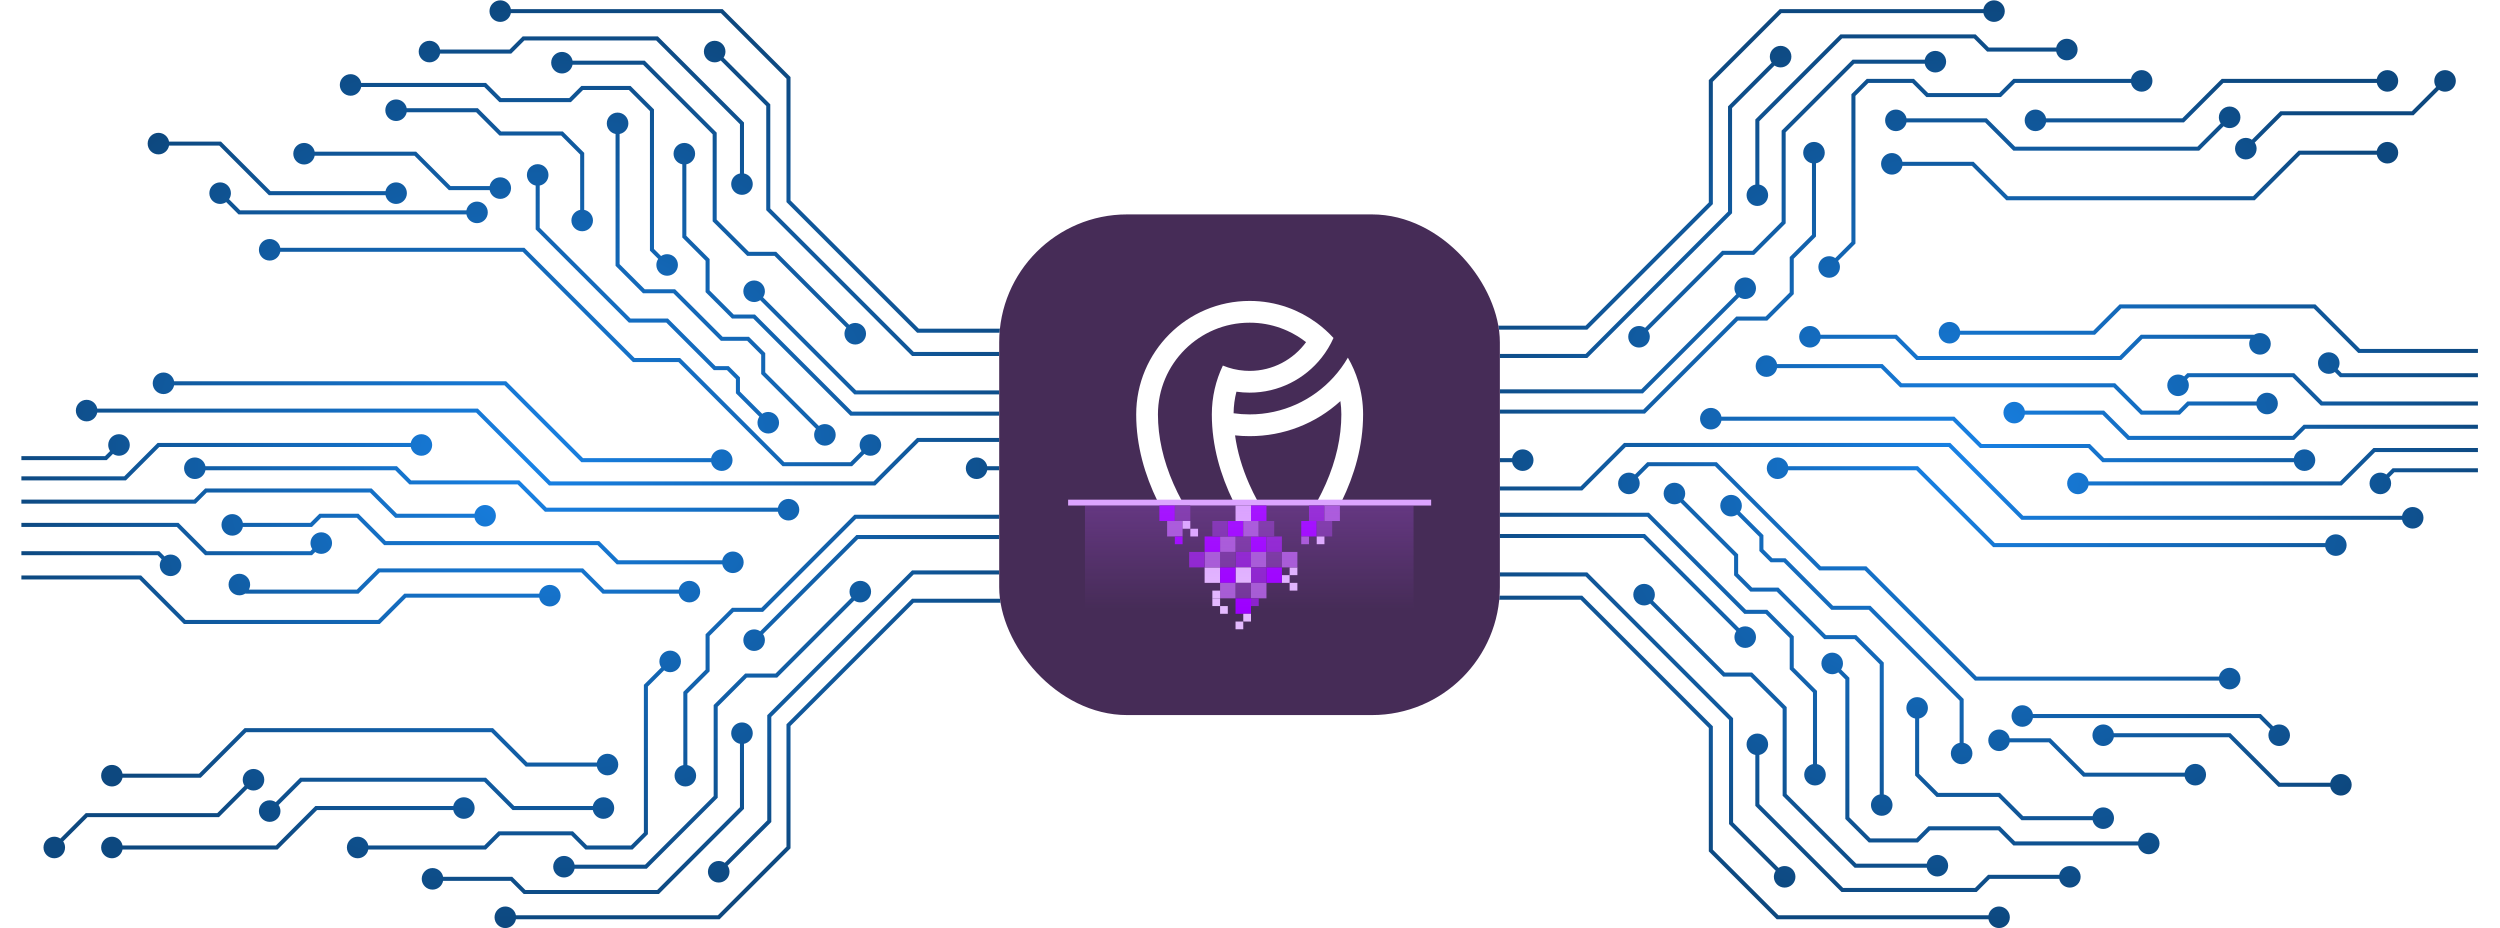
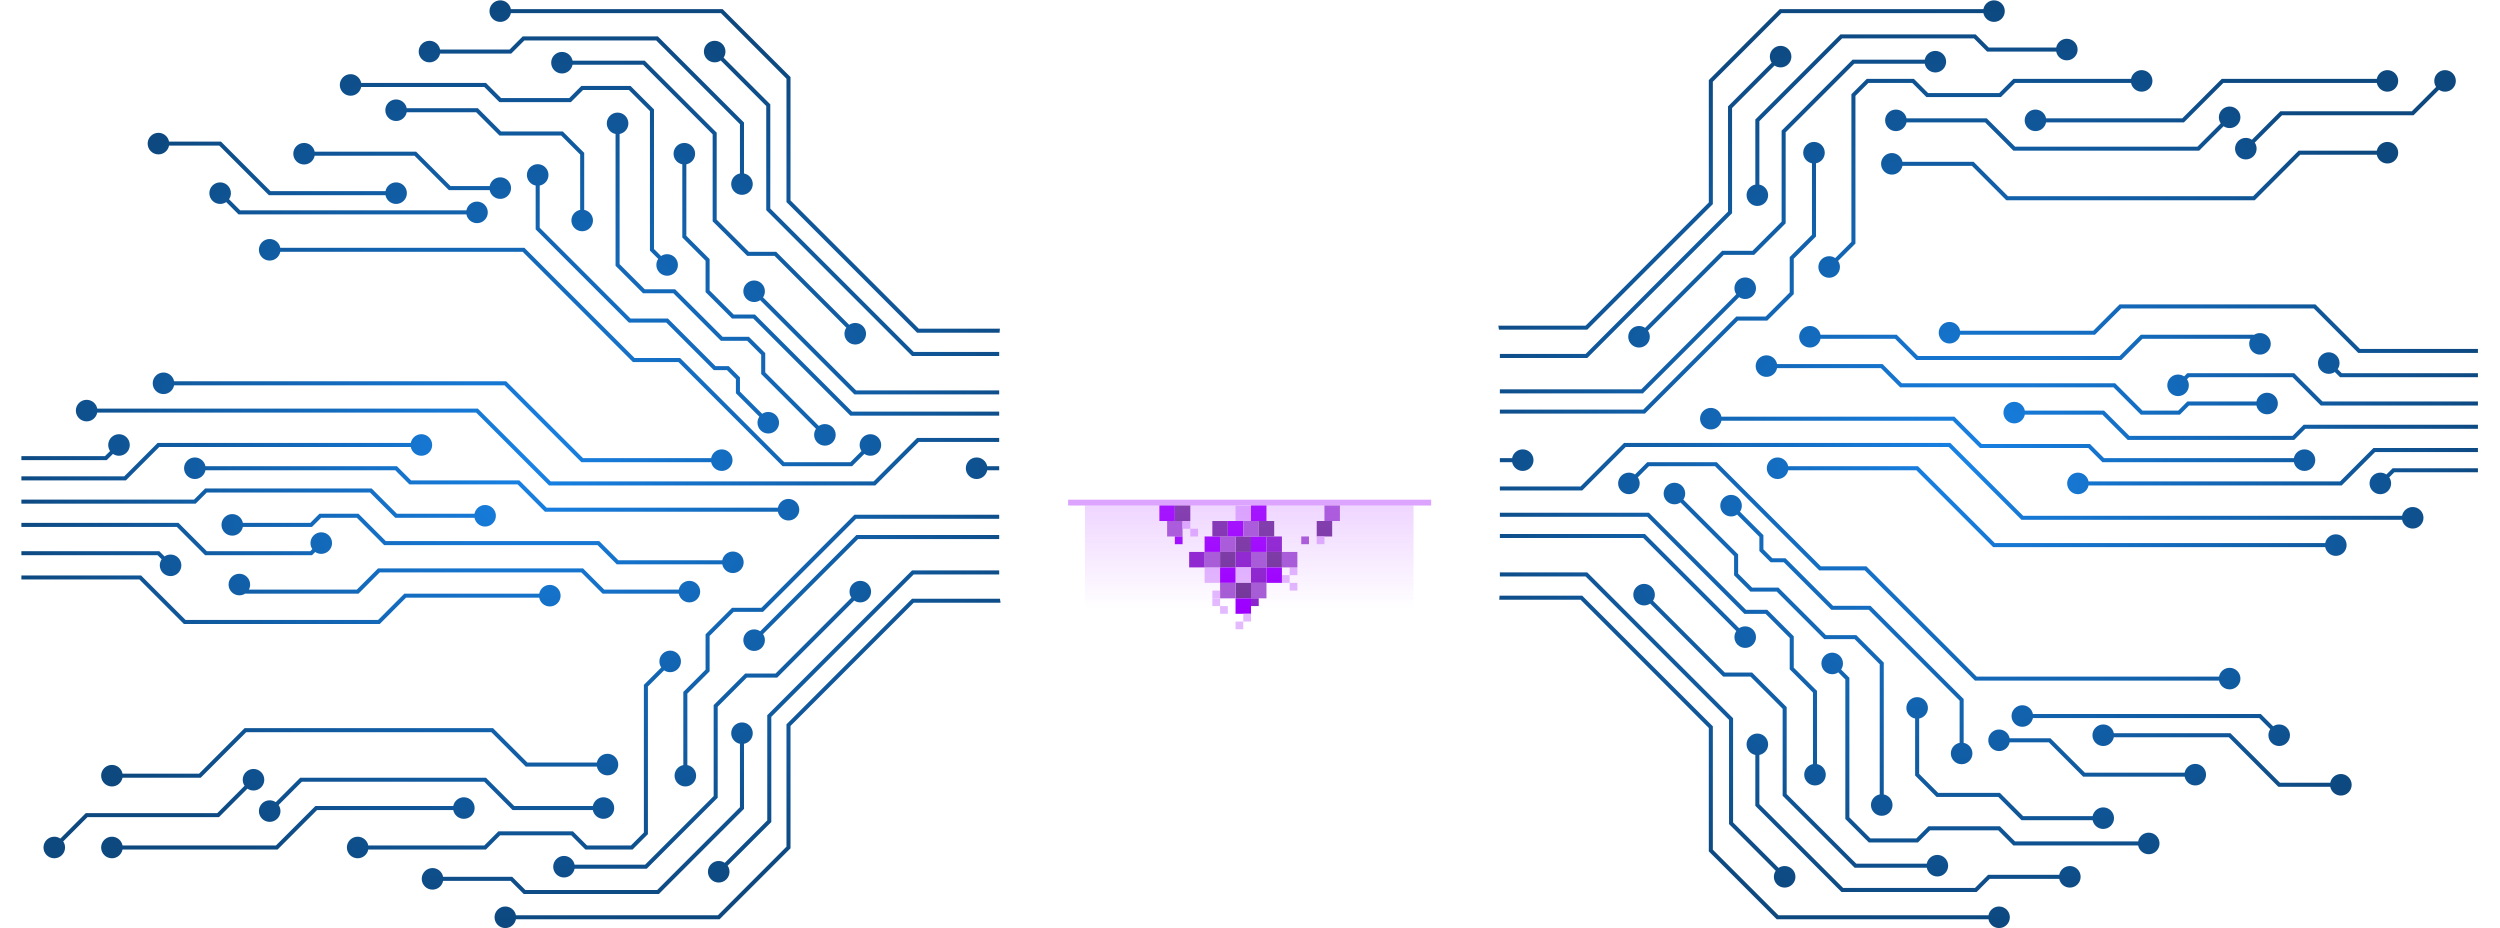
<svg xmlns="http://www.w3.org/2000/svg" width="1236" height="459" viewBox="0 0 1236 459" fill="none">
  <path fill-rule="evenodd" clip-rule="evenodd" d="M242 5.5C242 8.445 244.388 10.833 247.333 10.833C249.937 10.833 252.105 8.967 252.573 6.5H356.419L388.833 38.914V99.914L453.419 164.5H517.094C517.562 166.967 519.73 168.833 522.333 168.833C525.279 168.833 527.667 166.445 527.667 163.5C527.667 160.554 525.279 158.167 522.333 158.167C519.73 158.167 517.562 160.032 517.094 162.5H454.248L390.833 99.086V38.086L357.248 4.5H252.573C252.105 2.032 249.937 0.167 247.333 0.167C244.388 0.167 242 2.554 242 5.5ZM325.248 18H258.419L251.919 24.5H217.573C217.105 22.032 214.937 20.166 212.333 20.166C209.388 20.166 207 22.554 207 25.5C207 28.445 209.388 30.833 212.333 30.833C214.937 30.833 217.105 28.967 217.573 26.5H252.748L259.248 20H324.419L365.833 61.414V85.76C363.366 86.228 361.5 88.396 361.5 91C361.5 93.945 363.888 96.333 366.833 96.333C369.779 96.333 372.167 93.945 372.167 91C372.167 88.396 370.301 86.228 367.833 85.76V60.586L325.248 18ZM348 25.5C348 28.445 350.388 30.833 353.333 30.833C354.445 30.833 355.477 30.493 356.331 29.912L378.833 52.414V103.914L450.919 176H517.094C517.562 178.467 519.73 180.333 522.333 180.333C525.279 180.333 527.667 177.945 527.667 175C527.667 172.054 525.279 169.667 522.333 169.667C519.73 169.667 517.562 171.532 517.094 174H451.748L380.833 103.086V51.586L357.745 28.497C358.327 27.643 358.667 26.611 358.667 25.5C358.667 22.554 356.279 20.166 353.333 20.166C350.388 20.166 348 22.554 348 25.5ZM272.5 31C272.5 33.945 274.888 36.333 277.833 36.333C280.437 36.333 282.605 34.467 283.073 32H317.919L352.333 66.414V109.414L369.419 126.5H382.919L418.422 162.002C417.84 162.856 417.5 163.888 417.5 165C417.5 167.945 419.888 170.333 422.833 170.333C425.779 170.333 428.167 167.945 428.167 165C428.167 162.054 425.779 159.667 422.833 159.667C421.722 159.667 420.69 160.006 419.836 160.588L383.748 124.5H370.248L354.333 108.586V65.586L318.748 30H283.073C282.605 27.532 280.437 25.666 277.833 25.666C274.888 25.666 272.5 28.054 272.5 31ZM168 42C168 44.945 170.388 47.333 173.333 47.333C175.937 47.333 178.105 45.467 178.573 43H239.419L246.919 50.5H282.248L288.248 44.5H310.919L321.333 54.914V123.914L325.422 128.002C324.84 128.856 324.5 129.888 324.5 131C324.5 133.945 326.888 136.333 329.833 136.333C332.779 136.333 335.167 133.945 335.167 131C335.167 128.054 332.779 125.667 329.833 125.667C328.722 125.667 327.69 126.006 326.836 126.588L323.333 123.086V54.086L311.748 42.5H287.419L281.419 48.5H247.748L240.248 41H178.573C178.105 38.532 175.937 36.666 173.333 36.666C170.388 36.666 168 39.054 168 42ZM190.5 54.5C190.5 57.445 192.888 59.833 195.833 59.833C198.437 59.833 200.605 57.967 201.073 55.5H235.419L246.919 67H277.419L286.833 76.414V103.76C284.366 104.228 282.5 106.396 282.5 109C282.5 111.945 284.888 114.333 287.833 114.333C290.779 114.333 293.167 111.945 293.167 109C293.167 106.396 291.301 104.228 288.833 103.76V75.586L278.248 65H247.748L236.248 53.5H201.073C200.605 51.032 198.437 49.166 195.833 49.166C192.888 49.166 190.5 51.554 190.5 54.5ZM300 61C300 63.604 301.866 65.772 304.333 66.24V131.414L317.919 145H332.919L356.419 168.5H369.419L376.333 175.414V184.914L403.422 212.002C402.84 212.856 402.5 213.888 402.5 215C402.5 217.945 404.888 220.333 407.833 220.333C410.779 220.333 413.167 217.945 413.167 215C413.167 212.054 410.779 209.667 407.833 209.667C406.722 209.667 405.69 210.006 404.836 210.588L378.333 184.086V174.586L370.248 166.5H357.248L333.748 143H318.748L306.333 130.586V66.24C308.801 65.772 310.667 63.604 310.667 61C310.667 58.054 308.279 55.666 305.333 55.666C302.388 55.666 300 58.054 300 61ZM73 71C73 73.945 75.388 76.333 78.333 76.333C80.937 76.333 83.105 74.467 83.573 72H108.419L132.919 96.5H190.594C191.062 98.967 193.23 100.833 195.833 100.833C198.779 100.833 201.167 98.445 201.167 95.5C201.167 92.554 198.779 90.166 195.833 90.166C193.23 90.166 191.062 92.032 190.594 94.5H133.748L109.248 70H83.573C83.105 67.532 80.937 65.666 78.333 65.666C75.388 65.666 73 68.054 73 71ZM145 76C145 78.945 147.388 81.333 150.333 81.333C152.937 81.333 155.105 79.467 155.573 77H204.919L221.919 94H242.094C242.562 96.467 244.73 98.333 247.333 98.333C250.279 98.333 252.667 95.945 252.667 93C252.667 90.054 250.279 87.666 247.333 87.666C244.73 87.666 242.562 89.532 242.094 92H222.748L205.748 75H155.573C155.105 72.532 152.937 70.666 150.333 70.666C147.388 70.666 145 73.054 145 76ZM333 76C333 78.604 334.866 80.772 337.333 81.24V117.414L348.833 128.914V144.414L361.919 157.5H372.419L420.419 205.5H517.094C517.562 207.967 519.73 209.833 522.333 209.833C525.279 209.833 527.667 207.445 527.667 204.5C527.667 201.877 525.773 199.696 523.278 199.25C525.773 198.804 527.667 196.623 527.667 194C527.667 191.054 525.279 188.667 522.333 188.667C519.73 188.667 517.562 190.532 517.094 193H423.248L377.245 146.997C377.827 146.143 378.167 145.111 378.167 144C378.167 141.054 375.779 138.667 372.833 138.667C369.888 138.667 367.5 141.054 367.5 144C367.5 146.945 369.888 149.333 372.833 149.333C373.945 149.333 374.977 148.993 375.831 148.412L422.419 195H517.094C517.504 197.162 519.219 198.862 521.389 199.25C519.219 199.638 517.504 201.338 517.094 203.5H421.248L373.248 155.5H362.748L350.833 143.586V128.086L339.333 116.586V81.24C341.801 80.772 343.667 78.604 343.667 76C343.667 73.054 341.279 70.666 338.333 70.666C335.388 70.666 333 73.054 333 76ZM260.5 86.5C260.5 89.104 262.366 91.272 264.833 91.74V113.414L310.919 159.5H329.419L352.919 183H359.419L363.833 187.414V194.414L375.422 206.002C374.84 206.856 374.5 207.888 374.5 209C374.5 211.945 376.888 214.333 379.833 214.333C382.779 214.333 385.167 211.945 385.167 209C385.167 206.054 382.779 203.667 379.833 203.667C378.722 203.667 377.69 204.006 376.836 204.588L365.833 193.586V186.586L360.248 181H353.748L330.248 157.5H311.748L266.833 112.586V91.74C269.301 91.272 271.167 89.104 271.167 86.5C271.167 83.554 268.779 81.166 265.833 81.166C262.888 81.166 260.5 83.554 260.5 86.5ZM103.5 95.5C103.5 98.445 105.888 100.833 108.833 100.833C109.945 100.833 110.977 100.493 111.831 99.912L117.919 106H230.594C231.062 108.467 233.23 110.333 235.833 110.333C238.779 110.333 241.167 107.945 241.167 105C241.167 102.054 238.779 99.666 235.833 99.666C233.23 99.666 231.062 101.532 230.594 104H118.748L113.245 98.498C113.827 97.643 114.167 96.611 114.167 95.5C114.167 92.554 111.779 90.166 108.833 90.166C105.888 90.166 103.5 92.554 103.5 95.5ZM128 123.5C128 126.445 130.388 128.833 133.333 128.833C135.937 128.833 138.105 126.967 138.573 124.5H258.419L312.919 179H335.419L386.919 230.5H421.248L427.336 224.412C428.19 224.993 429.222 225.333 430.333 225.333C433.279 225.333 435.667 222.945 435.667 220C435.667 217.054 433.279 214.667 430.333 214.667C427.388 214.667 425 217.054 425 220C425 221.111 425.34 222.143 425.922 222.997L420.419 228.5H387.748L336.248 177H313.748L259.248 122.5H138.573C138.105 120.032 135.937 118.167 133.333 118.167C130.388 118.167 128 120.554 128 123.5ZM75.5 189.5C75.5 192.445 77.888 194.833 80.833 194.833C83.437 194.833 85.605 192.967 86.073 190.5H249.419L287.419 228.5H351.594C352.062 230.967 354.23 232.833 356.833 232.833C359.779 232.833 362.167 230.445 362.167 227.5C362.167 224.554 359.779 222.167 356.833 222.167C354.23 222.167 352.062 224.032 351.594 226.5H288.248L250.248 188.5H86.073C85.605 186.032 83.437 184.167 80.833 184.167C77.888 184.167 75.5 186.554 75.5 189.5ZM37.5 203C37.5 205.945 39.888 208.333 42.833 208.333C45.437 208.333 47.605 206.467 48.073 204H235.419L271.419 240H432.748L454.248 218.5H517.094C517.562 220.967 519.73 222.833 522.333 222.833C525.279 222.833 527.667 220.445 527.667 217.5C527.667 214.554 525.279 212.167 522.333 212.167C519.73 212.167 517.562 214.032 517.094 216.5H453.419L431.919 238H272.248L236.248 202H48.073C47.605 199.532 45.437 197.667 42.833 197.667C39.888 197.667 37.5 200.054 37.5 203ZM53.5 220C53.5 221.111 53.84 222.143 54.422 222.997L51.919 225.5H10.573V227.5H52.748L55.836 224.412C56.69 224.993 57.722 225.333 58.833 225.333C61.779 225.333 64.167 222.945 64.167 220C64.167 217.054 61.779 214.667 58.833 214.667C55.888 214.667 53.5 217.054 53.5 220ZM10.573 235.5V237.5H62.248L78.748 221H203.094C203.562 223.467 205.73 225.333 208.333 225.333C211.279 225.333 213.667 222.945 213.667 220C213.667 217.054 211.279 214.667 208.333 214.667C205.73 214.667 203.562 216.532 203.094 219H77.919L61.419 235.5H10.573ZM91 231.5C91 234.445 93.388 236.833 96.333 236.833C98.937 236.833 101.105 234.967 101.573 232.5H195.419L202.419 239.5H255.919L269.419 253H384.594C385.062 255.467 387.23 257.333 389.833 257.333C392.779 257.333 395.167 254.945 395.167 252C395.167 249.054 392.779 246.667 389.833 246.667C387.23 246.667 385.062 248.532 384.594 251H270.248L256.748 237.5H203.248L196.248 230.5H101.573C101.105 228.032 98.937 226.167 96.333 226.167C93.388 226.167 91 228.554 91 231.5ZM477.5 231.5C477.5 234.445 479.888 236.833 482.833 236.833C485.437 236.833 487.605 234.967 488.073 232.5H517.094C517.562 234.967 519.73 236.833 522.333 236.833C525.279 236.833 527.667 234.445 527.667 231.5C527.667 228.554 525.279 226.167 522.333 226.167C519.73 226.167 517.562 228.032 517.094 230.5H488.073C487.605 228.032 485.437 226.167 482.833 226.167C479.888 226.167 477.5 228.554 477.5 231.5ZM183.748 241.5H101.419L95.919 247H10.573V249H96.748L102.248 243.5H182.919L195.419 256H234.594C235.062 258.467 237.23 260.333 239.833 260.333C242.779 260.333 245.167 257.945 245.167 255C245.167 252.054 242.779 249.667 239.833 249.667C237.23 249.667 235.062 251.532 234.594 254H196.248L183.748 241.5ZM422.419 254.5H517.094C517.562 252.032 519.73 250.167 522.333 250.167C525.279 250.167 527.667 252.554 527.667 255.5C527.667 257.791 526.222 259.745 524.193 260.5C526.222 261.255 527.667 263.209 527.667 265.5C527.667 268.445 525.279 270.833 522.333 270.833C519.73 270.833 517.562 268.967 517.094 266.5H424.248L377.245 313.502C377.827 314.356 378.167 315.388 378.167 316.5C378.167 319.445 375.779 321.833 372.833 321.833C369.888 321.833 367.5 319.445 367.5 316.5C367.5 313.554 369.888 311.167 372.833 311.167C373.945 311.167 374.977 311.506 375.831 312.088L423.419 264.5H517.094C517.444 262.652 518.747 261.142 520.473 260.5C518.747 259.858 517.444 258.347 517.094 256.5H423.248L377.248 302.5H362.748L350.833 314.414V331.914L339.833 342.914V378.26C342.301 378.728 344.167 380.896 344.167 383.5C344.167 386.445 341.779 388.833 338.833 388.833C335.888 388.833 333.5 386.445 333.5 383.5C333.5 380.896 335.366 378.728 337.833 378.26V342.086L348.833 331.086V313.586L361.919 300.5H376.419L422.419 254.5ZM177.248 254H157.919L153.419 258.5H120.073C119.605 256.032 117.437 254.167 114.833 254.167C111.888 254.167 109.5 256.554 109.5 259.5C109.5 262.445 111.888 264.833 114.833 264.833C117.437 264.833 119.605 262.967 120.073 260.5H154.248L158.748 256H176.419L189.919 269.5H295.419L304.919 279H357.094C357.562 281.467 359.73 283.333 362.333 283.333C365.279 283.333 367.667 280.945 367.667 278C367.667 275.054 365.279 272.667 362.333 272.667C359.73 272.667 357.562 274.532 357.094 277H305.748L296.248 267.5H190.748L177.248 254ZM88.248 258.5H10.573V260.5H87.419L101.419 274.5H154.248L155.836 272.912C156.69 273.493 157.722 273.833 158.833 273.833C161.779 273.833 164.167 271.445 164.167 268.5C164.167 265.554 161.779 263.167 158.833 263.167C155.888 263.167 153.5 265.554 153.5 268.5C153.5 269.611 153.84 270.643 154.421 271.497L153.419 272.5H102.248L88.248 258.5ZM10.573 274.5V272.5H78.748L81.336 275.088C82.19 274.506 83.222 274.167 84.333 274.167C87.279 274.167 89.667 276.554 89.667 279.5C89.667 282.445 87.279 284.833 84.333 284.833C81.388 284.833 79 282.445 79 279.5C79 278.388 79.34 277.357 79.921 276.502L77.919 274.5H10.573ZM450.919 282H517.094C517.562 279.532 519.73 277.667 522.333 277.667C525.279 277.667 527.667 280.054 527.667 283C527.667 285.945 525.279 288.333 522.333 288.333C519.73 288.333 517.562 286.467 517.094 284H451.748L381.333 354.414V406.414L359.745 428.002C360.327 428.856 360.667 429.888 360.667 431C360.667 433.945 358.279 436.333 355.333 436.333C352.388 436.333 350 433.945 350 431C350 428.054 352.388 425.667 355.333 425.667C356.445 425.667 357.477 426.006 358.331 426.588L379.333 405.586V353.586L450.919 282ZM69.748 284.5H10.573V286.5H68.919L90.919 308.5H187.748L200.748 295.5H266.594C267.062 297.967 269.23 299.833 271.833 299.833C274.779 299.833 277.167 297.445 277.167 294.5C277.167 291.554 274.779 289.167 271.833 289.167C269.23 289.167 267.062 291.032 266.594 293.5H199.919L186.919 306.5H91.748L69.748 284.5ZM288.248 281H186.919L176.419 291.5H123.046C123.442 290.754 123.667 289.903 123.667 289C123.667 286.054 121.279 283.667 118.333 283.667C115.388 283.667 113 286.054 113 289C113 291.945 115.388 294.333 118.333 294.333C119.445 294.333 120.477 293.993 121.331 293.412L121.419 293.5H177.248L187.748 283H287.419L297.919 293.5H335.594C336.062 295.967 338.23 297.833 340.833 297.833C343.779 297.833 346.167 295.445 346.167 292.5C346.167 289.554 343.779 287.167 340.833 287.167C338.23 287.167 336.062 289.032 335.594 291.5H298.748L288.248 281ZM420 292.5C420 293.611 420.34 294.643 420.922 295.497L383.419 333H368.419L352.833 348.586V393.586L318.919 427.5H284.073C283.605 425.032 281.437 423.167 278.833 423.167C275.888 423.167 273.5 425.554 273.5 428.5C273.5 431.445 275.888 433.833 278.833 433.833C281.437 433.833 283.605 431.967 284.073 429.5H319.748L354.833 394.414V349.414L369.248 335H384.248L422.336 296.912C423.19 297.493 424.222 297.833 425.333 297.833C428.279 297.833 430.667 295.445 430.667 292.5C430.667 289.554 428.279 287.167 425.333 287.167C422.388 287.167 420 289.554 420 292.5ZM450.919 296H517.094C517.562 293.532 519.73 291.667 522.333 291.667C525.279 291.667 527.667 294.054 527.667 297C527.667 299.945 525.279 302.333 522.333 302.333C519.73 302.333 517.562 300.467 517.094 298H451.748L390.833 358.914V419.414L355.748 454.5H255.073C254.605 456.967 252.437 458.833 249.833 458.833C246.888 458.833 244.5 456.445 244.5 453.5C244.5 450.554 246.888 448.167 249.833 448.167C252.437 448.167 254.605 450.032 255.073 452.5H354.919L388.833 418.586V358.086L450.919 296ZM326 327C326 328.111 326.34 329.143 326.922 329.997L318.333 338.586V411.586L311.919 418H290.248L283.248 411H246.419L239.419 418H182.073C181.605 415.532 179.437 413.667 176.833 413.667C173.888 413.667 171.5 416.054 171.5 419C171.5 421.945 173.888 424.333 176.833 424.333C179.437 424.333 181.605 422.467 182.073 420H240.248L247.248 413H282.419L289.419 420H312.748L320.333 412.414V339.414L328.336 331.412C329.19 331.993 330.222 332.333 331.333 332.333C334.279 332.333 336.667 329.945 336.667 327C336.667 324.054 334.279 321.667 331.333 321.667C328.388 321.667 326 324.054 326 327ZM361.5 362.5C361.5 365.104 363.366 367.272 365.833 367.74V399.086L324.919 440H259.748L253.248 433.5H219.073C218.605 431.032 216.437 429.167 213.833 429.167C210.888 429.167 208.5 431.554 208.5 434.5C208.5 437.445 210.888 439.833 213.833 439.833C216.437 439.833 218.605 437.967 219.073 435.5H252.419L258.919 442H325.748L367.833 399.914V367.74C370.301 367.272 372.167 365.104 372.167 362.5C372.167 359.554 369.779 357.167 366.833 357.167C363.888 357.167 361.5 359.554 361.5 362.5ZM243.748 360H120.919L98.419 382.5H60.573C60.105 380.032 57.937 378.167 55.333 378.167C52.388 378.167 50 380.554 50 383.5C50 386.445 52.388 388.833 55.333 388.833C57.937 388.833 60.105 386.967 60.573 384.5H99.248L121.748 362H242.919L259.919 379H295.094C295.562 381.467 297.73 383.333 300.333 383.333C303.279 383.333 305.667 380.945 305.667 378C305.667 375.054 303.279 372.667 300.333 372.667C297.73 372.667 295.562 374.532 295.094 377H260.748L243.748 360ZM120 385.5C120 386.611 120.34 387.643 120.922 388.497L107.419 402H42.419L29.831 414.588C28.977 414.006 27.945 413.667 26.833 413.667C23.888 413.667 21.5 416.054 21.5 419C21.5 421.945 23.888 424.333 26.833 424.333C29.779 424.333 32.167 421.945 32.167 419C32.167 417.888 31.827 416.857 31.245 416.002L43.248 404H108.248L122.336 389.912C123.19 390.493 124.222 390.833 125.333 390.833C128.279 390.833 130.667 388.445 130.667 385.5C130.667 382.554 128.279 380.167 125.333 380.167C122.388 380.167 120 382.554 120 385.5ZM240.248 384.5H148.419L136.331 396.588C135.477 396.006 134.445 395.667 133.333 395.667C130.388 395.667 128 398.054 128 401C128 403.945 130.388 406.333 133.333 406.333C136.279 406.333 138.667 403.945 138.667 401C138.667 399.888 138.327 398.857 137.745 398.002L149.248 386.5H239.419L253.419 400.5H293.094C293.562 402.967 295.73 404.833 298.333 404.833C301.279 404.833 303.667 402.445 303.667 399.5C303.667 396.554 301.279 394.167 298.333 394.167C295.73 394.167 293.562 396.032 293.094 398.5H254.248L240.248 384.5ZM155.919 398.5H224.094C224.562 396.032 226.73 394.167 229.333 394.167C232.279 394.167 234.667 396.554 234.667 399.5C234.667 402.445 232.279 404.833 229.333 404.833C226.73 404.833 224.562 402.967 224.094 400.5H156.748L137.248 420H60.573C60.105 422.467 57.937 424.333 55.333 424.333C52.388 424.333 50 421.945 50 419C50 416.054 52.388 413.667 55.333 413.667C57.937 413.667 60.105 415.532 60.573 418H136.419L155.919 398.5Z" fill="url(#paint0_radial_2149_3002)" />
  <path fill-rule="evenodd" clip-rule="evenodd" d="M993.667 453.5C993.667 450.554 991.279 448.167 988.333 448.167C985.73 448.167 983.562 450.032 983.094 452.5H879.247L846.833 420.086V359.086L782.247 294.5H718.573C718.105 292.032 715.937 290.167 713.333 290.167C710.388 290.167 708 292.554 708 295.5C708 298.445 710.388 300.833 713.333 300.833C715.937 300.833 718.105 298.967 718.573 296.5H781.419L844.833 359.914V420.914L878.419 454.5H983.094C983.562 456.967 985.73 458.833 988.333 458.833C991.279 458.833 993.667 456.445 993.667 453.5ZM910.419 441H977.247L983.748 434.5H1018.09C1018.56 436.967 1020.73 438.833 1023.33 438.833C1026.28 438.833 1028.67 436.445 1028.67 433.5C1028.67 430.554 1026.28 428.167 1023.33 428.167C1020.73 428.167 1018.56 430.032 1018.09 432.5H982.919L976.419 439H911.247L869.833 397.586V373.24C872.301 372.772 874.167 370.604 874.167 368C874.167 365.054 871.779 362.667 868.833 362.667C865.888 362.667 863.5 365.054 863.5 368C863.5 370.604 865.366 372.772 867.833 373.24V398.414L910.419 441ZM887.667 433.5C887.667 430.554 885.279 428.167 882.333 428.167C881.222 428.167 880.19 428.507 879.336 429.088L856.833 406.586V355.086L784.747 283H718.573C718.105 280.532 715.937 278.667 713.333 278.667C710.388 278.667 708 281.054 708 284C708 286.945 710.388 289.333 713.333 289.333C715.937 289.333 718.105 287.467 718.573 285H783.919L854.833 355.914V407.414L877.921 430.502C877.34 431.357 877 432.389 877 433.5C877 436.445 879.388 438.833 882.333 438.833C885.279 438.833 887.667 436.445 887.667 433.5ZM963.167 428C963.167 425.054 960.779 422.667 957.833 422.667C955.23 422.667 953.062 424.532 952.594 427H917.747L883.333 392.586V349.586L866.247 332.5H852.747L817.245 296.998C817.827 296.143 818.167 295.111 818.167 294C818.167 291.054 815.779 288.667 812.833 288.667C809.888 288.667 807.5 291.054 807.5 294C807.5 296.945 809.888 299.333 812.833 299.333C813.945 299.333 814.977 298.993 815.831 298.412L851.919 334.5H865.419L881.333 350.414V393.414L916.919 429H952.594C953.062 431.467 955.23 433.333 957.833 433.333C960.779 433.333 963.167 430.945 963.167 428ZM1067.67 417C1067.67 414.054 1065.28 411.667 1062.33 411.667C1059.73 411.667 1057.56 413.532 1057.09 416H996.248L988.748 408.5H953.419L947.419 414.5H924.747L914.333 404.086V335.086L910.245 330.998C910.827 330.143 911.167 329.111 911.167 328C911.167 325.054 908.779 322.667 905.833 322.667C902.888 322.667 900.5 325.054 900.5 328C900.5 330.945 902.888 333.333 905.833 333.333C906.945 333.333 907.977 332.993 908.831 332.412L912.333 335.914V404.914L923.919 416.5H948.247L954.247 410.5H987.919L995.419 418H1057.09C1057.56 420.467 1059.73 422.333 1062.33 422.333C1065.28 422.333 1067.67 419.945 1067.67 417ZM1045.17 404.5C1045.17 401.554 1042.78 399.167 1039.83 399.167C1037.23 399.167 1035.06 401.032 1034.59 403.5H1000.25L988.748 392H958.247L948.833 382.586V355.24C951.301 354.772 953.167 352.604 953.167 350C953.167 347.054 950.779 344.667 947.833 344.667C944.888 344.667 942.5 347.054 942.5 350C942.5 352.604 944.366 354.772 946.833 355.24V383.414L957.419 394H987.919L999.419 405.5H1034.59C1035.06 407.967 1037.23 409.833 1039.83 409.833C1042.78 409.833 1045.17 407.445 1045.17 404.5ZM935.667 398C935.667 395.396 933.801 393.228 931.333 392.76V327.586L917.747 314H902.747L879.247 290.5H866.247L859.333 283.586V274.086L832.245 246.998C832.827 246.143 833.167 245.111 833.167 244C833.167 241.054 830.779 238.667 827.833 238.667C824.888 238.667 822.5 241.054 822.5 244C822.5 246.945 824.888 249.333 827.833 249.333C828.945 249.333 829.977 248.993 830.831 248.412L857.333 274.914V284.414L865.419 292.5H878.419L901.919 316H916.919L929.333 328.414V392.76C926.866 393.228 925 395.396 925 398C925 400.945 927.388 403.333 930.333 403.333C933.279 403.333 935.667 400.945 935.667 398ZM1162.67 388C1162.67 385.054 1160.28 382.667 1157.33 382.667C1154.73 382.667 1152.56 384.532 1152.09 387H1127.25L1102.75 362.5H1045.07C1044.6 360.032 1042.44 358.167 1039.83 358.167C1036.89 358.167 1034.5 360.554 1034.5 363.5C1034.5 366.445 1036.89 368.833 1039.83 368.833C1042.44 368.833 1044.6 366.967 1045.07 364.5H1101.92L1126.42 389H1152.09C1152.56 391.467 1154.73 393.333 1157.33 393.333C1160.28 393.333 1162.67 390.945 1162.67 388ZM1090.67 383C1090.67 380.054 1088.28 377.667 1085.33 377.667C1082.73 377.667 1080.56 379.532 1080.09 382H1030.75L1013.75 365H993.573C993.105 362.532 990.937 360.667 988.333 360.667C985.388 360.667 983 363.054 983 366C983 368.945 985.388 371.333 988.333 371.333C990.937 371.333 993.105 369.467 993.573 367H1012.92L1029.92 384H1080.09C1080.56 386.467 1082.73 388.333 1085.33 388.333C1088.28 388.333 1090.67 385.945 1090.67 383ZM902.667 383C902.667 380.396 900.801 378.228 898.333 377.76V341.586L886.833 330.086V314.586L873.747 301.5H863.247L815.247 253.5H718.573C718.105 251.032 715.937 249.167 713.333 249.167C710.388 249.167 708 251.554 708 254.5C708 257.123 709.894 259.304 712.389 259.75C709.894 260.196 708 262.377 708 265C708 267.945 710.388 270.333 713.333 270.333C715.937 270.333 718.105 268.467 718.573 266H812.419L858.421 312.002C857.84 312.857 857.5 313.889 857.5 315C857.5 317.945 859.888 320.333 862.833 320.333C865.779 320.333 868.167 317.945 868.167 315C868.167 312.054 865.779 309.667 862.833 309.667C861.722 309.667 860.69 310.007 859.836 310.588L813.247 264H718.573C718.163 261.838 716.448 260.138 714.278 259.75C716.448 259.362 718.163 257.662 718.573 255.5H814.419L862.419 303.5H872.919L884.833 315.414V330.914L896.333 342.414V377.76C893.866 378.228 892 380.396 892 383C892 385.945 894.388 388.333 897.333 388.333C900.279 388.333 902.667 385.945 902.667 383ZM975.167 372.5C975.167 369.896 973.301 367.728 970.833 367.26V345.586L924.747 299.5H906.247L882.747 276H876.247L871.833 271.586V264.586L860.245 252.998C860.827 252.143 861.167 251.111 861.167 250C861.167 247.054 858.779 244.667 855.833 244.667C852.888 244.667 850.5 247.054 850.5 250C850.5 252.945 852.888 255.333 855.833 255.333C856.945 255.333 857.977 254.993 858.831 254.412L869.833 265.414V272.414L875.419 278H881.919L905.419 301.5H923.919L968.833 346.414V367.26C966.366 367.728 964.5 369.896 964.5 372.5C964.5 375.445 966.888 377.833 969.833 377.833C972.779 377.833 975.167 375.445 975.167 372.5ZM1132.17 363.5C1132.17 360.554 1129.78 358.167 1126.83 358.167C1125.72 358.167 1124.69 358.507 1123.84 359.088L1117.75 353H1005.07C1004.6 350.532 1002.44 348.667 999.833 348.667C996.888 348.667 994.5 351.054 994.5 354C994.5 356.945 996.888 359.333 999.833 359.333C1002.44 359.333 1004.6 357.467 1005.07 355H1116.92L1122.42 360.502C1121.84 361.357 1121.5 362.389 1121.5 363.5C1121.5 366.445 1123.89 368.833 1126.83 368.833C1129.78 368.833 1132.17 366.445 1132.17 363.5ZM1107.67 335.5C1107.67 332.554 1105.28 330.167 1102.33 330.167C1099.73 330.167 1097.56 332.032 1097.09 334.5H977.247L922.747 280H900.247L848.747 228.5H814.419L808.331 234.588C807.477 234.007 806.445 233.667 805.333 233.667C802.388 233.667 800 236.054 800 239C800 241.945 802.388 244.333 805.333 244.333C808.279 244.333 810.667 241.945 810.667 239C810.667 237.889 810.327 236.857 809.745 236.002L815.247 230.5H847.919L899.419 282H921.919L976.419 336.5H1097.09C1097.56 338.967 1099.73 340.833 1102.33 340.833C1105.28 340.833 1107.67 338.445 1107.67 335.5ZM1160.17 269.5C1160.17 266.554 1157.78 264.167 1154.83 264.167C1152.23 264.167 1150.06 266.032 1149.59 268.5H986.248L948.247 230.5H884.073C883.605 228.032 881.437 226.167 878.833 226.167C875.888 226.167 873.5 228.554 873.5 231.5C873.5 234.445 875.888 236.833 878.833 236.833C881.437 236.833 883.605 234.967 884.073 232.5H947.419L985.419 270.5H1149.59C1150.06 272.967 1152.23 274.833 1154.83 274.833C1157.78 274.833 1160.17 272.445 1160.17 269.5ZM1198.17 256C1198.17 253.054 1195.78 250.667 1192.83 250.667C1190.23 250.667 1188.06 252.532 1187.59 255H1000.25L964.247 219H802.919L781.419 240.5H718.573C718.105 238.032 715.937 236.167 713.333 236.167C710.388 236.167 708 238.554 708 241.5C708 244.445 710.388 246.833 713.333 246.833C715.937 246.833 718.105 244.967 718.573 242.5H782.247L803.747 221H963.419L999.419 257H1187.59C1188.06 259.467 1190.23 261.333 1192.83 261.333C1195.78 261.333 1198.17 258.945 1198.17 256ZM1182.17 239C1182.17 237.889 1181.83 236.857 1181.25 236.002L1183.75 233.5H1225.09V231.5H1182.92L1179.83 234.588C1178.98 234.007 1177.94 233.667 1176.83 233.667C1173.89 233.667 1171.5 236.054 1171.5 239C1171.5 241.945 1173.89 244.333 1176.83 244.333C1179.78 244.333 1182.17 241.945 1182.17 239ZM1225.09 223.5V221.5H1173.42L1156.92 238H1032.57C1032.1 235.532 1029.94 233.667 1027.33 233.667C1024.39 233.667 1022 236.054 1022 239C1022 241.945 1024.39 244.333 1027.33 244.333C1029.94 244.333 1032.1 242.467 1032.57 240H1157.75L1174.25 223.5H1225.09ZM1144.67 227.5C1144.67 224.554 1142.28 222.167 1139.33 222.167C1136.73 222.167 1134.56 224.032 1134.09 226.5H1040.25L1033.25 219.5H979.748L966.247 206H851.073C850.605 203.532 848.437 201.667 845.833 201.667C842.888 201.667 840.5 204.054 840.5 207C840.5 209.945 842.888 212.333 845.833 212.333C848.437 212.333 850.605 210.467 851.073 208H965.419L978.919 221.5H1032.42L1039.42 228.5H1134.09C1134.56 230.967 1136.73 232.833 1139.33 232.833C1142.28 232.833 1144.67 230.445 1144.67 227.5ZM758.167 227.5C758.167 224.554 755.779 222.167 752.833 222.167C750.23 222.167 748.062 224.032 747.594 226.5H718.573C718.105 224.032 715.937 222.167 713.333 222.167C710.388 222.167 708 224.554 708 227.5C708 230.445 710.388 232.833 713.333 232.833C715.937 232.833 718.105 230.967 718.573 228.5H747.594C748.062 230.967 750.23 232.833 752.833 232.833C755.779 232.833 758.167 230.445 758.167 227.5ZM1051.92 217.5H1134.25L1139.75 212H1225.09V210H1138.92L1133.42 215.5H1052.75L1040.25 203H1001.07C1000.6 200.532 998.437 198.667 995.833 198.667C992.888 198.667 990.5 201.054 990.5 204C990.5 206.945 992.888 209.333 995.833 209.333C998.437 209.333 1000.6 207.467 1001.07 205H1039.42L1051.92 217.5ZM813.247 204.5H718.573C718.105 206.967 715.937 208.833 713.333 208.833C710.388 208.833 708 206.445 708 203.5C708 201.209 709.445 199.255 711.473 198.5C709.445 197.745 708 195.791 708 193.5C708 190.554 710.388 188.167 713.333 188.167C715.937 188.167 718.105 190.032 718.573 192.5H811.419L858.421 145.498C857.84 144.643 857.5 143.611 857.5 142.5C857.5 139.554 859.888 137.167 862.833 137.167C865.779 137.167 868.167 139.554 868.167 142.5C868.167 145.445 865.779 147.833 862.833 147.833C861.722 147.833 860.69 147.493 859.836 146.912L812.247 194.5H718.573C718.223 196.347 716.919 197.858 715.193 198.5C716.919 199.142 718.223 200.652 718.573 202.5H812.419L858.419 156.5H872.919L884.833 144.586V127.086L895.833 116.086V80.74C893.366 80.272 891.5 78.104 891.5 75.5C891.5 72.554 893.888 70.167 896.833 70.167C899.779 70.167 902.167 72.554 902.167 75.5C902.167 78.104 900.301 80.272 897.833 80.74V116.914L886.833 127.914V145.414L873.747 158.5H859.247L813.247 204.5ZM1058.42 205H1077.75L1082.25 200.5H1115.59C1116.06 202.967 1118.23 204.833 1120.83 204.833C1123.78 204.833 1126.17 202.445 1126.17 199.5C1126.17 196.554 1123.78 194.167 1120.83 194.167C1118.23 194.167 1116.06 196.032 1115.59 198.5H1081.42L1076.92 203H1059.25L1045.75 189.5H940.247L930.747 180H878.573C878.105 177.532 875.937 175.667 873.333 175.667C870.388 175.667 868 178.054 868 181C868 183.945 870.388 186.333 873.333 186.333C875.937 186.333 878.105 184.467 878.573 182H929.919L939.419 191.5H1044.92L1058.42 205ZM1147.42 200.5H1225.09V198.5H1148.25L1134.25 184.5H1081.42L1079.83 186.088C1078.98 185.507 1077.94 185.167 1076.83 185.167C1073.89 185.167 1071.5 187.554 1071.5 190.5C1071.5 193.445 1073.89 195.833 1076.83 195.833C1079.78 195.833 1082.17 193.445 1082.17 190.5C1082.17 189.389 1081.83 188.357 1081.25 187.502L1082.25 186.5H1133.42L1147.42 200.5ZM1225.09 184.5V186.5H1156.92L1154.33 183.912C1153.48 184.493 1152.44 184.833 1151.33 184.833C1148.39 184.833 1146 182.445 1146 179.5C1146 176.554 1148.39 174.167 1151.33 174.167C1154.28 174.167 1156.67 176.554 1156.67 179.5C1156.67 180.611 1156.33 181.643 1155.75 182.498L1157.75 184.5H1225.09ZM784.747 177H718.573C718.105 179.467 715.937 181.333 713.333 181.333C710.388 181.333 708 178.945 708 176C708 173.054 710.388 170.667 713.333 170.667C715.937 170.667 718.105 172.532 718.573 175H783.919L854.333 104.586V52.586L875.921 30.998C875.34 30.143 875 29.111 875 28C875 25.054 877.388 22.667 880.333 22.667C883.279 22.667 885.667 25.054 885.667 28C885.667 30.945 883.279 33.333 880.333 33.333C879.222 33.333 878.19 32.993 877.336 32.412L856.333 53.414V105.414L784.747 177ZM1165.92 174.5H1225.09V172.5H1166.75L1144.75 150.5H1047.92L1034.92 163.5H969.073C968.605 161.032 966.437 159.167 963.833 159.167C960.888 159.167 958.5 161.554 958.5 164.5C958.5 167.445 960.888 169.833 963.833 169.833C966.437 169.833 968.605 167.967 969.073 165.5H1035.75L1048.75 152.5H1143.92L1165.92 174.5ZM947.419 178H1048.75L1059.25 167.5H1112.62C1112.22 168.246 1112 169.097 1112 170C1112 172.945 1114.39 175.333 1117.33 175.333C1120.28 175.333 1122.67 172.945 1122.67 170C1122.67 167.054 1120.28 164.667 1117.33 164.667C1116.22 164.667 1115.19 165.007 1114.34 165.588L1114.25 165.5H1058.42L1047.92 176H948.247L937.747 165.5H900.073C899.605 163.032 897.437 161.167 894.833 161.167C891.888 161.167 889.5 163.554 889.5 166.5C889.5 169.445 891.888 171.833 894.833 171.833C897.437 171.833 899.605 169.967 900.073 167.5H936.919L947.419 178ZM815.667 166.5C815.667 165.389 815.327 164.357 814.745 163.502L852.247 126H867.247L882.833 110.414V65.414L916.747 31.5H951.594C952.062 33.967 954.23 35.833 956.833 35.833C959.779 35.833 962.167 33.445 962.167 30.5C962.167 27.554 959.779 25.167 956.833 25.167C954.23 25.167 952.062 27.032 951.594 29.5H915.919L880.833 64.586V109.586L866.419 124H851.419L813.331 162.088C812.477 161.507 811.445 161.167 810.333 161.167C807.388 161.167 805 163.554 805 166.5C805 169.445 807.388 171.833 810.333 171.833C813.279 171.833 815.667 169.445 815.667 166.5ZM784.747 163H718.573C718.105 165.467 715.937 167.333 713.333 167.333C710.388 167.333 708 164.945 708 162C708 159.054 710.388 156.667 713.333 156.667C715.937 156.667 718.105 158.532 718.573 161H783.919L844.833 100.086V39.586L879.919 4.5H980.594C981.062 2.032 983.23 0.167 985.833 0.167C988.779 0.167 991.167 2.554 991.167 5.5C991.167 8.445 988.779 10.833 985.833 10.833C983.23 10.833 981.062 8.967 980.594 6.5H880.747L846.833 40.414V100.914L784.747 163ZM909.667 132C909.667 130.889 909.327 129.857 908.745 129.002L917.333 120.414V47.414L923.747 41H945.419L952.419 48H989.248L996.247 41H1053.59C1054.06 43.467 1056.23 45.333 1058.83 45.333C1061.78 45.333 1064.17 42.945 1064.17 40C1064.17 37.054 1061.78 34.667 1058.83 34.667C1056.23 34.667 1054.06 36.532 1053.59 39H995.419L988.419 46H953.247L946.247 39H922.919L915.333 46.586V119.586L907.331 127.588C906.477 127.007 905.445 126.667 904.333 126.667C901.388 126.667 899 129.054 899 132C899 134.945 901.388 137.333 904.333 137.333C907.279 137.333 909.667 134.945 909.667 132ZM874.167 96.5C874.167 93.896 872.301 91.728 869.833 91.26V59.914L910.747 19H975.919L982.419 25.5H1016.59C1017.06 27.967 1019.23 29.833 1021.83 29.833C1024.78 29.833 1027.17 27.445 1027.17 24.5C1027.17 21.554 1024.78 19.167 1021.83 19.167C1019.23 19.167 1017.06 21.032 1016.59 23.5H983.247L976.747 17H909.919L867.833 59.086V91.26C865.366 91.728 863.5 93.896 863.5 96.5C863.5 99.445 865.888 101.833 868.833 101.833C871.779 101.833 874.167 99.445 874.167 96.5ZM991.919 99H1114.75L1137.25 76.5H1175.09C1175.56 78.967 1177.73 80.833 1180.33 80.833C1183.28 80.833 1185.67 78.445 1185.67 75.5C1185.67 72.554 1183.28 70.167 1180.33 70.167C1177.73 70.167 1175.56 72.032 1175.09 74.5H1136.42L1113.92 97H992.747L975.747 80H940.573C940.105 77.532 937.937 75.667 935.333 75.667C932.388 75.667 930 78.054 930 81C930 83.945 932.388 86.333 935.333 86.333C937.937 86.333 940.105 84.467 940.573 82H974.919L991.919 99ZM1115.67 73.5C1115.67 72.388 1115.33 71.357 1114.75 70.502L1128.25 57H1193.25L1205.84 44.412C1206.69 44.993 1207.72 45.333 1208.83 45.333C1211.78 45.333 1214.17 42.945 1214.17 40C1214.17 37.054 1211.78 34.667 1208.83 34.667C1205.89 34.667 1203.5 37.054 1203.5 40C1203.5 41.111 1203.84 42.143 1204.42 42.998L1192.42 55H1127.42L1113.33 69.088C1112.48 68.507 1111.44 68.167 1110.33 68.167C1107.39 68.167 1105 70.554 1105 73.5C1105 76.445 1107.39 78.833 1110.33 78.833C1113.28 78.833 1115.67 76.445 1115.67 73.5ZM995.419 74.5H1087.25L1099.34 62.412C1100.19 62.993 1101.22 63.333 1102.33 63.333C1105.28 63.333 1107.67 60.945 1107.67 58C1107.67 55.054 1105.28 52.667 1102.33 52.667C1099.39 52.667 1097 55.054 1097 58C1097 59.111 1097.34 60.143 1097.92 60.998L1086.42 72.5H996.247L982.248 58.5H942.573C942.105 56.032 939.937 54.167 937.333 54.167C934.388 54.167 932 56.554 932 59.5C932 62.445 934.388 64.833 937.333 64.833C939.937 64.833 942.105 62.967 942.573 60.5H981.419L995.419 74.5ZM1079.75 60.5H1011.57C1011.1 62.967 1008.94 64.833 1006.33 64.833C1003.39 64.833 1001 62.445 1001 59.5C1001 56.554 1003.39 54.167 1006.33 54.167C1008.94 54.167 1011.1 56.032 1011.57 58.5H1078.92L1098.42 39H1175.09C1175.56 36.532 1177.73 34.667 1180.33 34.667C1183.28 34.667 1185.67 37.054 1185.67 40C1185.67 42.945 1183.28 45.333 1180.33 45.333C1177.73 45.333 1175.56 43.467 1175.09 41H1099.25L1079.75 60.5Z" fill="url(#paint1_radial_2149_3002)" />
  <g filter="url(#filter0_d_2149_3002)">
    <g clip-path="url(#clip0_2149_3002)">
      <rect x="494" y="106" width="247.534" height="247.534" rx="63.259" fill="white" />
      <g clip-path="url(#clip1_2149_3002)">
        <g clip-path="url(#clip2_2149_3002)">
-           <rect width="371.301" height="371.301" transform="translate(432.35 44.35)" fill="#462C57" />
          <path fill-rule="evenodd" clip-rule="evenodd" d="M663.165 204.896C663.165 216.101 660.566 227.675 655.443 239.301C654.201 242.118 652.811 244.944 651.277 247.767H663.367C669.602 234.952 673.916 220.461 673.916 204.896C673.916 199.228 673.075 193.756 671.509 188.594C670.256 184.441 668.527 180.494 666.391 176.813C664.376 180.311 661.987 183.566 659.281 186.536C649.026 197.802 634.241 204.882 617.806 204.882C615.114 204.882 612.473 204.695 609.884 204.316C609.93 200.64 610.416 197.067 611.291 193.658C613.417 193.962 615.595 194.126 617.806 194.126C632.231 194.126 645.104 187.354 653.41 176.818C655.752 173.849 657.729 170.584 659.276 167.096C656.804 164.379 654.065 161.91 651.106 159.721C650.975 159.623 650.844 159.529 650.708 159.44C646.403 156.312 641.631 153.777 636.522 151.972C630.675 149.91 624.383 148.778 617.825 148.778C586.849 148.778 561.734 173.909 561.734 204.896C561.734 220.46 566.049 234.952 572.285 247.767H584.375C582.84 244.944 581.449 242.12 580.207 239.301C575.084 227.675 572.485 216.101 572.485 204.896C572.485 179.881 592.823 159.534 617.825 159.534C619.213 159.534 620.583 159.595 621.938 159.721C627.099 160.184 632.007 161.521 636.522 163.574C639.817 165.071 642.902 166.955 645.721 169.163C639.429 177.772 629.258 183.37 617.806 183.37C616.984 183.37 616.17 183.337 615.366 183.276C611.571 183.019 607.944 182.131 604.583 180.732C604.574 180.746 604.569 180.76 604.564 180.774C601.077 188.084 599.128 196.263 599.128 204.896C599.128 220.458 603.441 234.95 609.678 247.767H621.767C620.232 244.945 618.842 242.12 617.601 239.301C614.044 231.224 611.702 223.167 610.603 215.249C612.978 215.511 615.38 215.638 617.806 215.638C634.559 215.638 650.372 209.511 662.689 198.321C663.002 200.462 663.165 202.665 663.165 204.896Z" fill="white" />
          <rect width="179.486" height="2.901" transform="matrix(1 0 0 -1 528.076 249.943)" fill="#DCA4FF" />
-           <rect x="647.161" y="249.943" width="7.644" height="7.644" fill="#8B23CB" />
-           <rect x="643.338" y="257.587" width="7.644" height="7.644" fill="#9D00FF" />
          <rect x="573.201" y="249.943" width="7.644" height="7.644" fill="#9D00FF" />
          <rect x="610.85" y="249.943" width="7.644" height="7.644" fill="#E4BAFF" />
          <rect x="610.85" y="265.232" width="7.644" height="7.644" fill="#733798" />
          <rect x="610.85" y="272.876" width="7.644" height="7.644" fill="#8B23CB" />
          <rect x="610.85" y="280.521" width="7.644" height="7.644" fill="#E4BAFF" />
          <rect x="595.561" y="280.521" width="7.644" height="7.644" fill="#E4BAFF" />
          <rect x="610.85" y="288.165" width="7.644" height="7.644" fill="#733798" />
          <rect x="610.85" y="295.81" width="7.644" height="7.644" fill="#9D00FF" />
          <rect x="603.205" y="265.232" width="7.644" height="7.644" fill="#A65DD3" />
          <rect x="603.205" y="272.876" width="7.644" height="7.644" fill="#733798" />
          <rect x="603.205" y="280.521" width="7.644" height="7.644" fill="#9D00FF" />
          <rect x="603.205" y="288.165" width="7.644" height="7.644" fill="#A65DD3" />
          <rect x="595.561" y="265.232" width="7.644" height="7.644" fill="#9D00FF" />
          <rect x="595.561" y="272.876" width="7.644" height="7.644" fill="#A65DD3" />
          <rect x="614.672" y="303.454" width="3.822" height="3.822" fill="#E4BAFF" />
          <rect x="599.383" y="295.81" width="3.822" height="3.822" fill="#E4BAFF" />
          <rect x="599.383" y="291.987" width="3.822" height="3.822" fill="#E4BAFF" />
          <rect x="637.605" y="280.521" width="3.822" height="3.822" fill="#E4BAFF" />
          <rect x="633.783" y="284.343" width="3.822" height="3.822" fill="#E4BAFF" />
          <rect x="637.605" y="288.165" width="3.822" height="3.822" fill="#E4BAFF" />
          <rect x="603.205" y="299.632" width="3.822" height="3.822" fill="#E4BAFF" />
          <rect x="610.85" y="307.276" width="3.822" height="3.822" fill="#E4BAFF" />
          <rect x="607.027" y="257.587" width="7.644" height="7.644" fill="#9D00FF" />
          <rect x="599.383" y="257.587" width="7.644" height="7.644" fill="#7731A4" />
          <rect x="654.805" y="249.943" width="7.644" height="7.644" fill="#A65DD3" />
          <rect x="650.983" y="257.587" width="7.644" height="7.644" fill="#733798" />
          <rect x="580.845" y="249.943" width="7.644" height="7.644" fill="#733798" />
          <rect x="577.023" y="257.587" width="7.644" height="7.644" fill="#A65DD3" />
          <rect x="584.667" y="257.587" width="3.822" height="3.822" fill="#E4BAFF" />
          <rect x="588.49" y="261.41" width="3.822" height="3.822" fill="#E4BAFF" />
          <rect x="643.338" y="265.232" width="3.822" height="3.822" fill="#A65DD3" />
          <rect x="650.983" y="265.232" width="3.822" height="3.822" fill="#E4BAFF" />
          <rect x="580.845" y="265.232" width="3.822" height="3.822" fill="#9D00FF" />
          <rect x="618.494" y="249.943" width="7.644" height="7.644" fill="#9D00FF" />
          <rect x="618.494" y="265.232" width="7.644" height="7.644" fill="#9D00FF" />
          <rect x="618.494" y="272.876" width="7.644" height="7.644" fill="#A65DD3" />
          <rect x="618.494" y="280.521" width="7.644" height="7.644" fill="#8B23CB" />
          <rect x="618.494" y="288.165" width="7.644" height="7.644" fill="#A65DD3" />
          <rect x="618.494" y="295.81" width="3.822" height="3.822" fill="#8B23CB" />
          <rect x="626.138" y="265.232" width="7.644" height="7.644" fill="#8B23CB" />
          <rect x="626.138" y="272.876" width="7.644" height="7.644" fill="#733798" />
          <rect x="633.783" y="272.876" width="7.644" height="7.644" fill="#A65DD3" />
          <rect x="626.138" y="280.521" width="7.644" height="7.644" fill="#9D00FF" />
          <rect x="614.672" y="257.587" width="7.644" height="7.644" fill="#A65DD3" />
          <rect x="622.316" y="257.587" width="7.644" height="7.644" fill="#733798" />
          <rect x="587.916" y="272.876" width="7.644" height="7.644" fill="#8B23CB" />
          <rect x="536.415" y="249.943" width="162.444" height="63.092" fill="url(#paint2_linear_2149_3002)" />
        </g>
      </g>
    </g>
  </g>
  <defs>
    <filter id="filter0_d_2149_3002" x="478.931" y="90.931" width="277.672" height="277.672" filterUnits="userSpaceOnUse" color-interpolation-filters="sRGB">
      <feFlood flood-opacity="0" result="BackgroundImageFix" />
      <feColorMatrix in="SourceAlpha" type="matrix" values="0 0 0 0 0 0 0 0 0 0 0 0 0 0 0 0 0 0 127 0" result="hardAlpha" />
      <feOffset />
      <feGaussianBlur stdDeviation="7.535" />
      <feComposite in2="hardAlpha" operator="out" />
      <feColorMatrix type="matrix" values="0 0 0 0 0 0 0 0 0 0 0 0 0 0 0 0 0 0 0.4 0" />
      <feBlend mode="normal" in2="BackgroundImageFix" result="effect1_dropShadow_2149_3002" />
      <feBlend mode="normal" in="SourceGraphic" in2="effect1_dropShadow_2149_3002" result="shape" />
    </filter>
    <radialGradient id="paint0_radial_2149_3002" cx="0" cy="0" r="1" gradientUnits="userSpaceOnUse" gradientTransform="translate(263.833 229.5) rotate(90) scale(229.333 263.833)">
      <stop stop-color="#1882E6" />
      <stop offset="1" stop-color="#0D487F" />
    </radialGradient>
    <radialGradient id="paint1_radial_2149_3002" cx="0" cy="0" r="1" gradientUnits="userSpaceOnUse" gradientTransform="translate(971.833 229.5) rotate(-90) scale(229.333 263.833)">
      <stop stop-color="#1882E6" />
      <stop offset="1" stop-color="#0D487F" />
    </radialGradient>
    <linearGradient id="paint2_linear_2149_3002" x1="617.637" y1="249.943" x2="617.637" y2="313.035" gradientUnits="userSpaceOnUse">
      <stop stop-color="#BF58FF" stop-opacity="0.25" />
      <stop offset="0.812" stop-color="#BF58FF" stop-opacity="0" />
    </linearGradient>
    <clipPath id="clip0_2149_3002">
      <rect x="494" y="106" width="247.534" height="247.534" rx="63.259" fill="white" />
    </clipPath>
    <clipPath id="clip1_2149_3002">
      <rect width="247.534" height="247.534" fill="white" transform="translate(494 106)" />
    </clipPath>
    <clipPath id="clip2_2149_3002">
      <rect width="371.301" height="371.301" fill="white" transform="translate(432.35 44.35)" />
    </clipPath>
  </defs>
</svg>